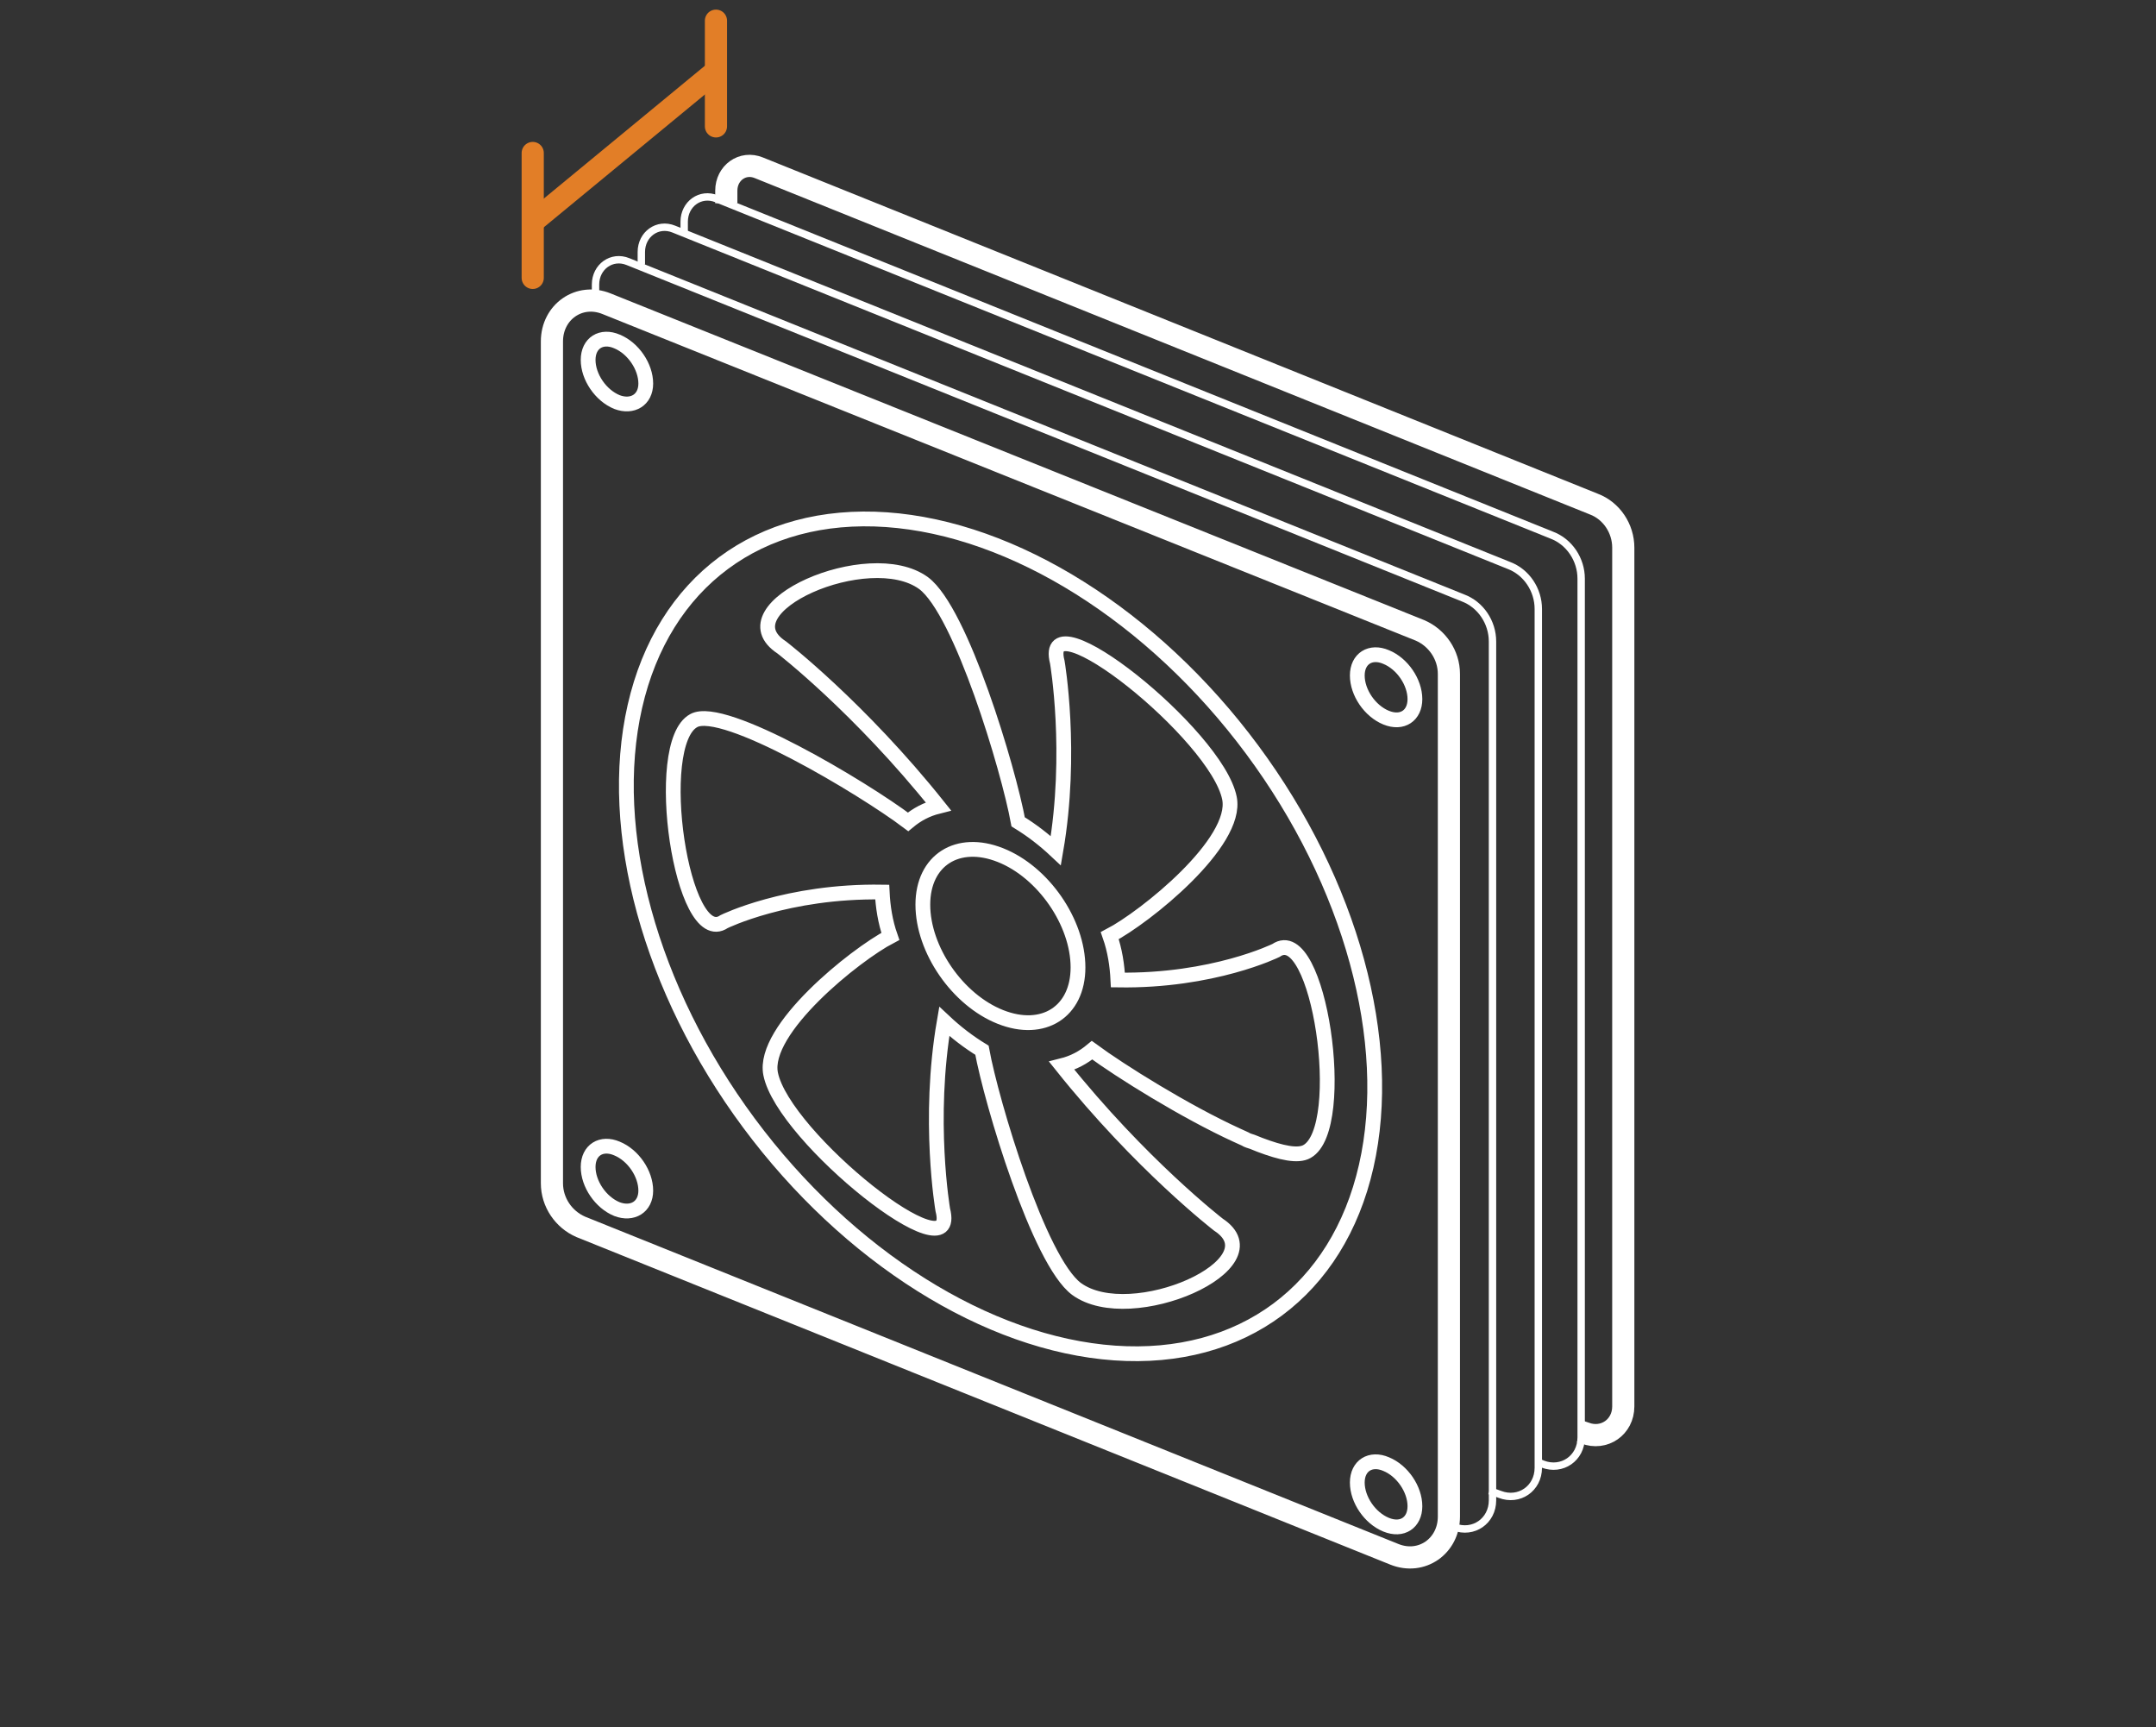
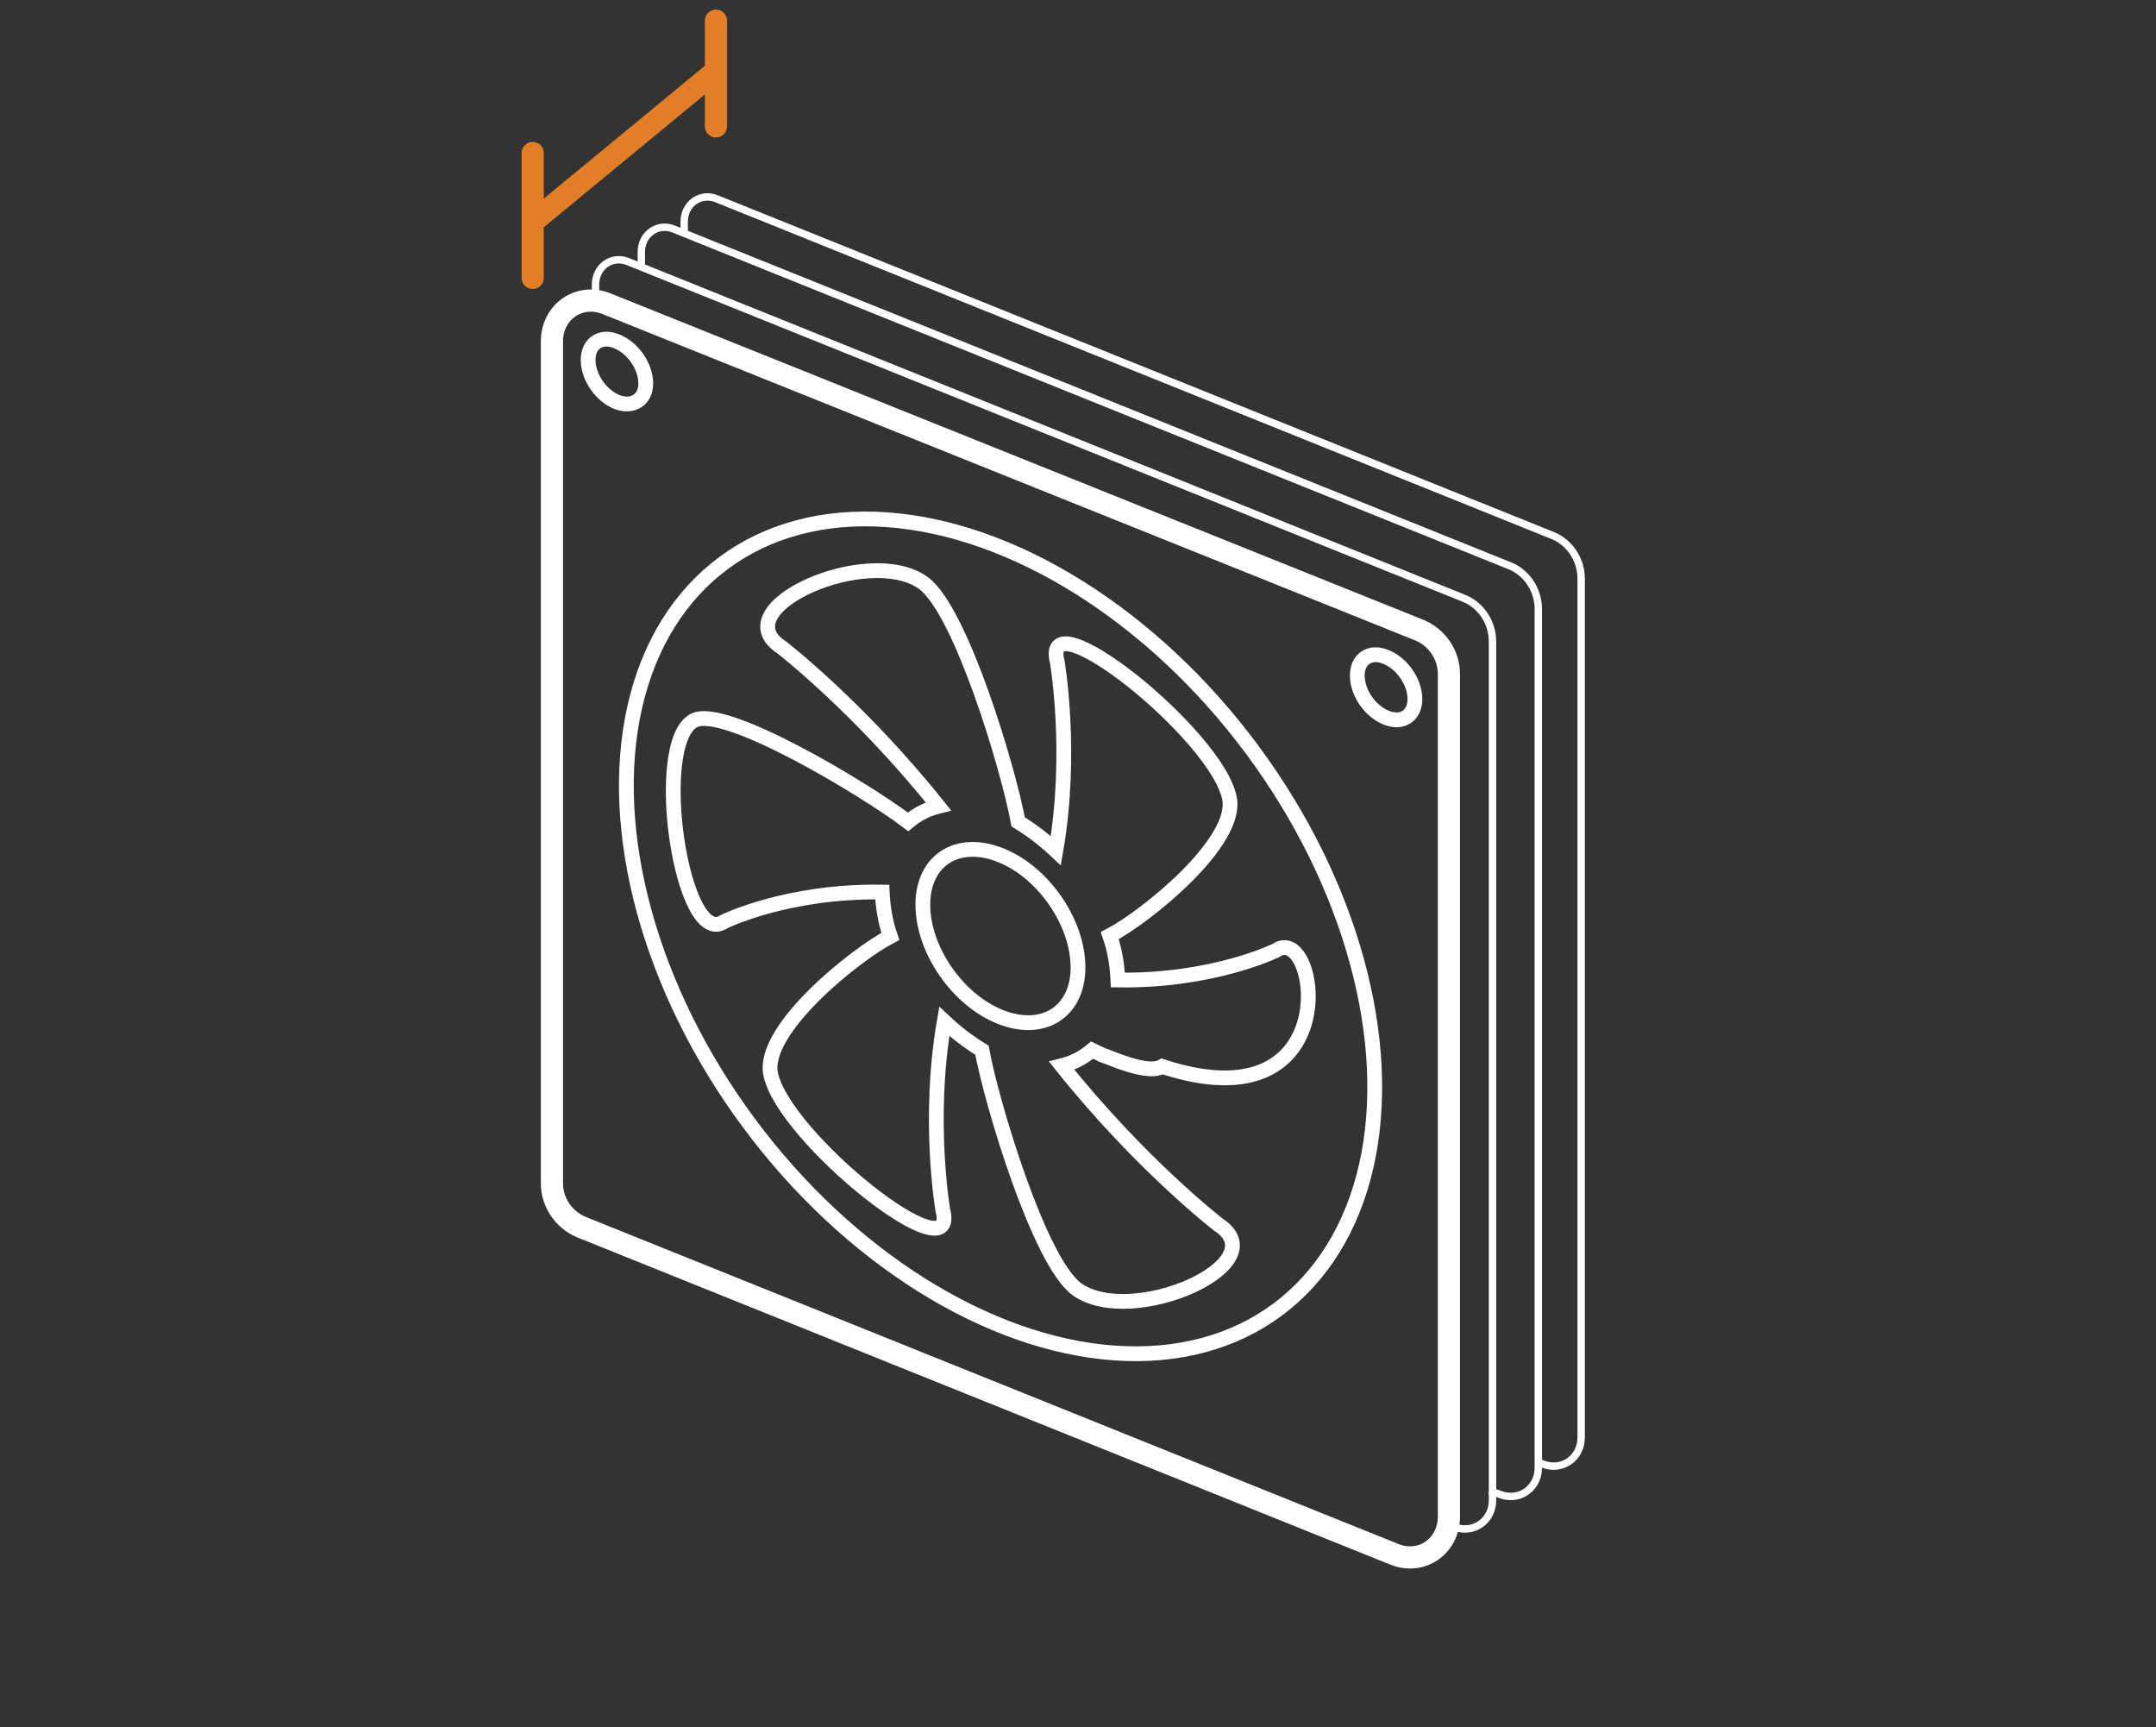
<svg xmlns="http://www.w3.org/2000/svg" version="1.1" id="icon" x="0px" y="0px" viewBox="0 0 291.8 233.7" style="enable-background:new 0 0 291.8 233.7;" xml:space="preserve">
  <rect x="0" y="0" width="291.8" height="233.7" fill="#333333" stroke="none" />
  <style type="text/css">
	.st0{fill:none;stroke:#FFFFFF;stroke-width:2;stroke-miterlimit:10;}
	.st1{fill:none;stroke:#FFFFFF;stroke-width:3;stroke-miterlimit:10;}
	.st2{fill:none;stroke:#FFFFFF;stroke-miterlimit:10;}
	.st3{fill:none;stroke:#FFFFFF;stroke-width:2;stroke-miterlimit:10;}
	.st4{fill:none;stroke:#E27E27;stroke-width:3;stroke-linecap:round;stroke-linejoin:round;stroke-miterlimit:10;}
</style>
  <ellipse transform="matrix(0.803 -0.596 0.596 0.803 -48.823 105.651)" class="st0" cx="135.4" cy="126.7" rx="42.4" ry="62.9" />
  <path class="st1" d="M74.7,46.2v113.9c0,2.6,1.6,4.9,3.9,5.9l110.1,44.3c3.7,1.5,7.4-1.1,7.4-5.1v-114c0-2.6-1.6-4.9-3.9-5.9  L82.1,41.1C78.4,39.6,74.7,42.2,74.7,46.2z" />
  <path class="st2" d="M195.4,206.1l1.4,0.5c2.6,1,5.2-0.8,5.2-3.6V86.8c0-2.6-1.6-5-4-5.9L85,35.4c-2.2-0.9-4.4,0.7-4.4,3.1v2.9" />
  <path class="st2" d="M201.6,201.7l1.4,0.5c2.6,1,5.2-0.8,5.2-3.6V82.4c0-2.6-1.6-5-4-5.9L91.2,31c-2.2-0.9-4.4,0.7-4.4,3.1v1.7" />
  <path class="st2" d="M208.1,197.8l0.7,0.3c2.6,1,5.2-0.8,5.2-3.6V78.3c0-2.6-1.6-5-4-5.9L97,26.9c-2.2-0.9-4.4,0.7-4.4,3.1v1.7" />
-   <path class="st1" d="M213.9,193.7l0.6,0.2c2.6,1,5.2-0.8,5.2-3.6V74.1c0-2.6-1.6-5-4-5.9l-113-45.5c-2.2-0.9-4.4,0.7-4.4,3.1v1.7" />
  <path class="st3" d="M187.6,97.1c-2.2-0.9-3.9-3.4-3.9-5.7c0-2.3,1.8-3.4,3.9-2.5c2.2,0.9,3.9,3.4,3.9,5.7  C191.5,96.8,189.8,98,187.6,97.1z" />
  <path class="st3" d="M83.5,54.4c-2.2-0.9-3.9-3.4-3.9-5.7s1.8-3.4,3.9-2.5c2.2,0.9,3.9,3.4,3.9,5.7C87.4,54.1,85.6,55.2,83.5,54.4z" />
-   <path class="st3" d="M187.6,206.3c-2.2-0.9-3.9-3.4-3.9-5.7s1.8-3.4,3.9-2.5c2.2,0.9,3.9,3.4,3.9,5.7  C191.5,206,189.8,207.2,187.6,206.3z" />
-   <path class="st3" d="M83.5,163.6c-2.2-0.9-3.9-3.4-3.9-5.7s1.8-3.4,3.9-2.5c2.2,0.9,3.9,3.4,3.9,5.7  C87.4,163.3,85.6,164.4,83.5,163.6z" />
-   <path class="st3" d="M172.7,128.6c0,0-8.5,4.2-21.4,4c-0.1-2-0.4-4-1.1-6c4.8-2.5,17.4-12.6,16.2-18.6c-1.7-8.6-25.7-27.7-23.3-18.4  c0,0,2.1,12.2-0.2,25.5c-1.6-1.5-3.3-2.8-5.1-3.9c-1.3-7.1-7.7-28.5-12.8-32.3c-7.4-5.4-27.3,3.4-19.2,8.7c0,0,10.5,8.1,21.2,21.5  c-1.6,0.4-2.9,1.1-4.1,2.1c-6.1-4.6-25-15.9-29-13.7c-5.8,3.1-1.6,31.1,4.1,27.2c0,0,8.5-4.2,21.4-4c0.1,2,0.4,4,1.1,6  c-4.8,2.5-17.4,12.6-16.2,18.6c1.7,8.6,25.7,27.7,23.3,18.4c0,0-2.1-12.2,0.2-25.5c1.6,1.5,3.3,2.8,5.1,3.9  c1.3,7.1,7.7,28.5,12.8,32.3c7.4,5.4,27.3-3.4,19.2-8.7c0,0-10.5-8.1-21.2-21.5c1.6-0.4,2.9-1.1,4.1-2.1c3.8,2.8,12.6,8.3,19.6,11.5  c0.4,0.2,0.7,0.3,1.1,0.5c0.3,0.2,0.7,0.3,1,0.4c0.3,0.1,0.7,0.3,1,0.4c2.9,1.1,5.2,1.6,6.4,0.9  C182.6,152.6,178.5,124.6,172.7,128.6z M135.4,137.6c-5.8-2.3-10.5-9.1-10.5-15.2c0-6,4.7-9,10.5-6.7s10.5,9.1,10.5,15.2  C145.9,136.9,141.2,139.9,135.4,137.6z" />
+   <path class="st3" d="M172.7,128.6c0,0-8.5,4.2-21.4,4c-0.1-2-0.4-4-1.1-6c4.8-2.5,17.4-12.6,16.2-18.6c-1.7-8.6-25.7-27.7-23.3-18.4  c0,0,2.1,12.2-0.2,25.5c-1.6-1.5-3.3-2.8-5.1-3.9c-1.3-7.1-7.7-28.5-12.8-32.3c-7.4-5.4-27.3,3.4-19.2,8.7c0,0,10.5,8.1,21.2,21.5  c-1.6,0.4-2.9,1.1-4.1,2.1c-6.1-4.6-25-15.9-29-13.7c-5.8,3.1-1.6,31.1,4.1,27.2c0,0,8.5-4.2,21.4-4c0.1,2,0.4,4,1.1,6  c-4.8,2.5-17.4,12.6-16.2,18.6c1.7,8.6,25.7,27.7,23.3,18.4c0,0-2.1-12.2,0.2-25.5c1.6,1.5,3.3,2.8,5.1,3.9  c1.3,7.1,7.7,28.5,12.8,32.3c7.4,5.4,27.3-3.4,19.2-8.7c0,0-10.5-8.1-21.2-21.5c1.6-0.4,2.9-1.1,4.1-2.1c0.4,0.2,0.7,0.3,1.1,0.5c0.3,0.2,0.7,0.3,1,0.4c0.3,0.1,0.7,0.3,1,0.4c2.9,1.1,5.2,1.6,6.4,0.9  C182.6,152.6,178.5,124.6,172.7,128.6z M135.4,137.6c-5.8-2.3-10.5-9.1-10.5-15.2c0-6,4.7-9,10.5-6.7s10.5,9.1,10.5,15.2  C145.9,136.9,141.2,139.9,135.4,137.6z" />
  <g>
    <line class="st4" x1="72.1" y1="37.6" x2="72.1" y2="20.7" />
    <line class="st4" x1="96.9" y1="17.1" x2="96.9" y2="2.8" />
    <line class="st4" x1="72.4" y1="29.8" x2="96.3" y2="10.1" />
  </g>
</svg>